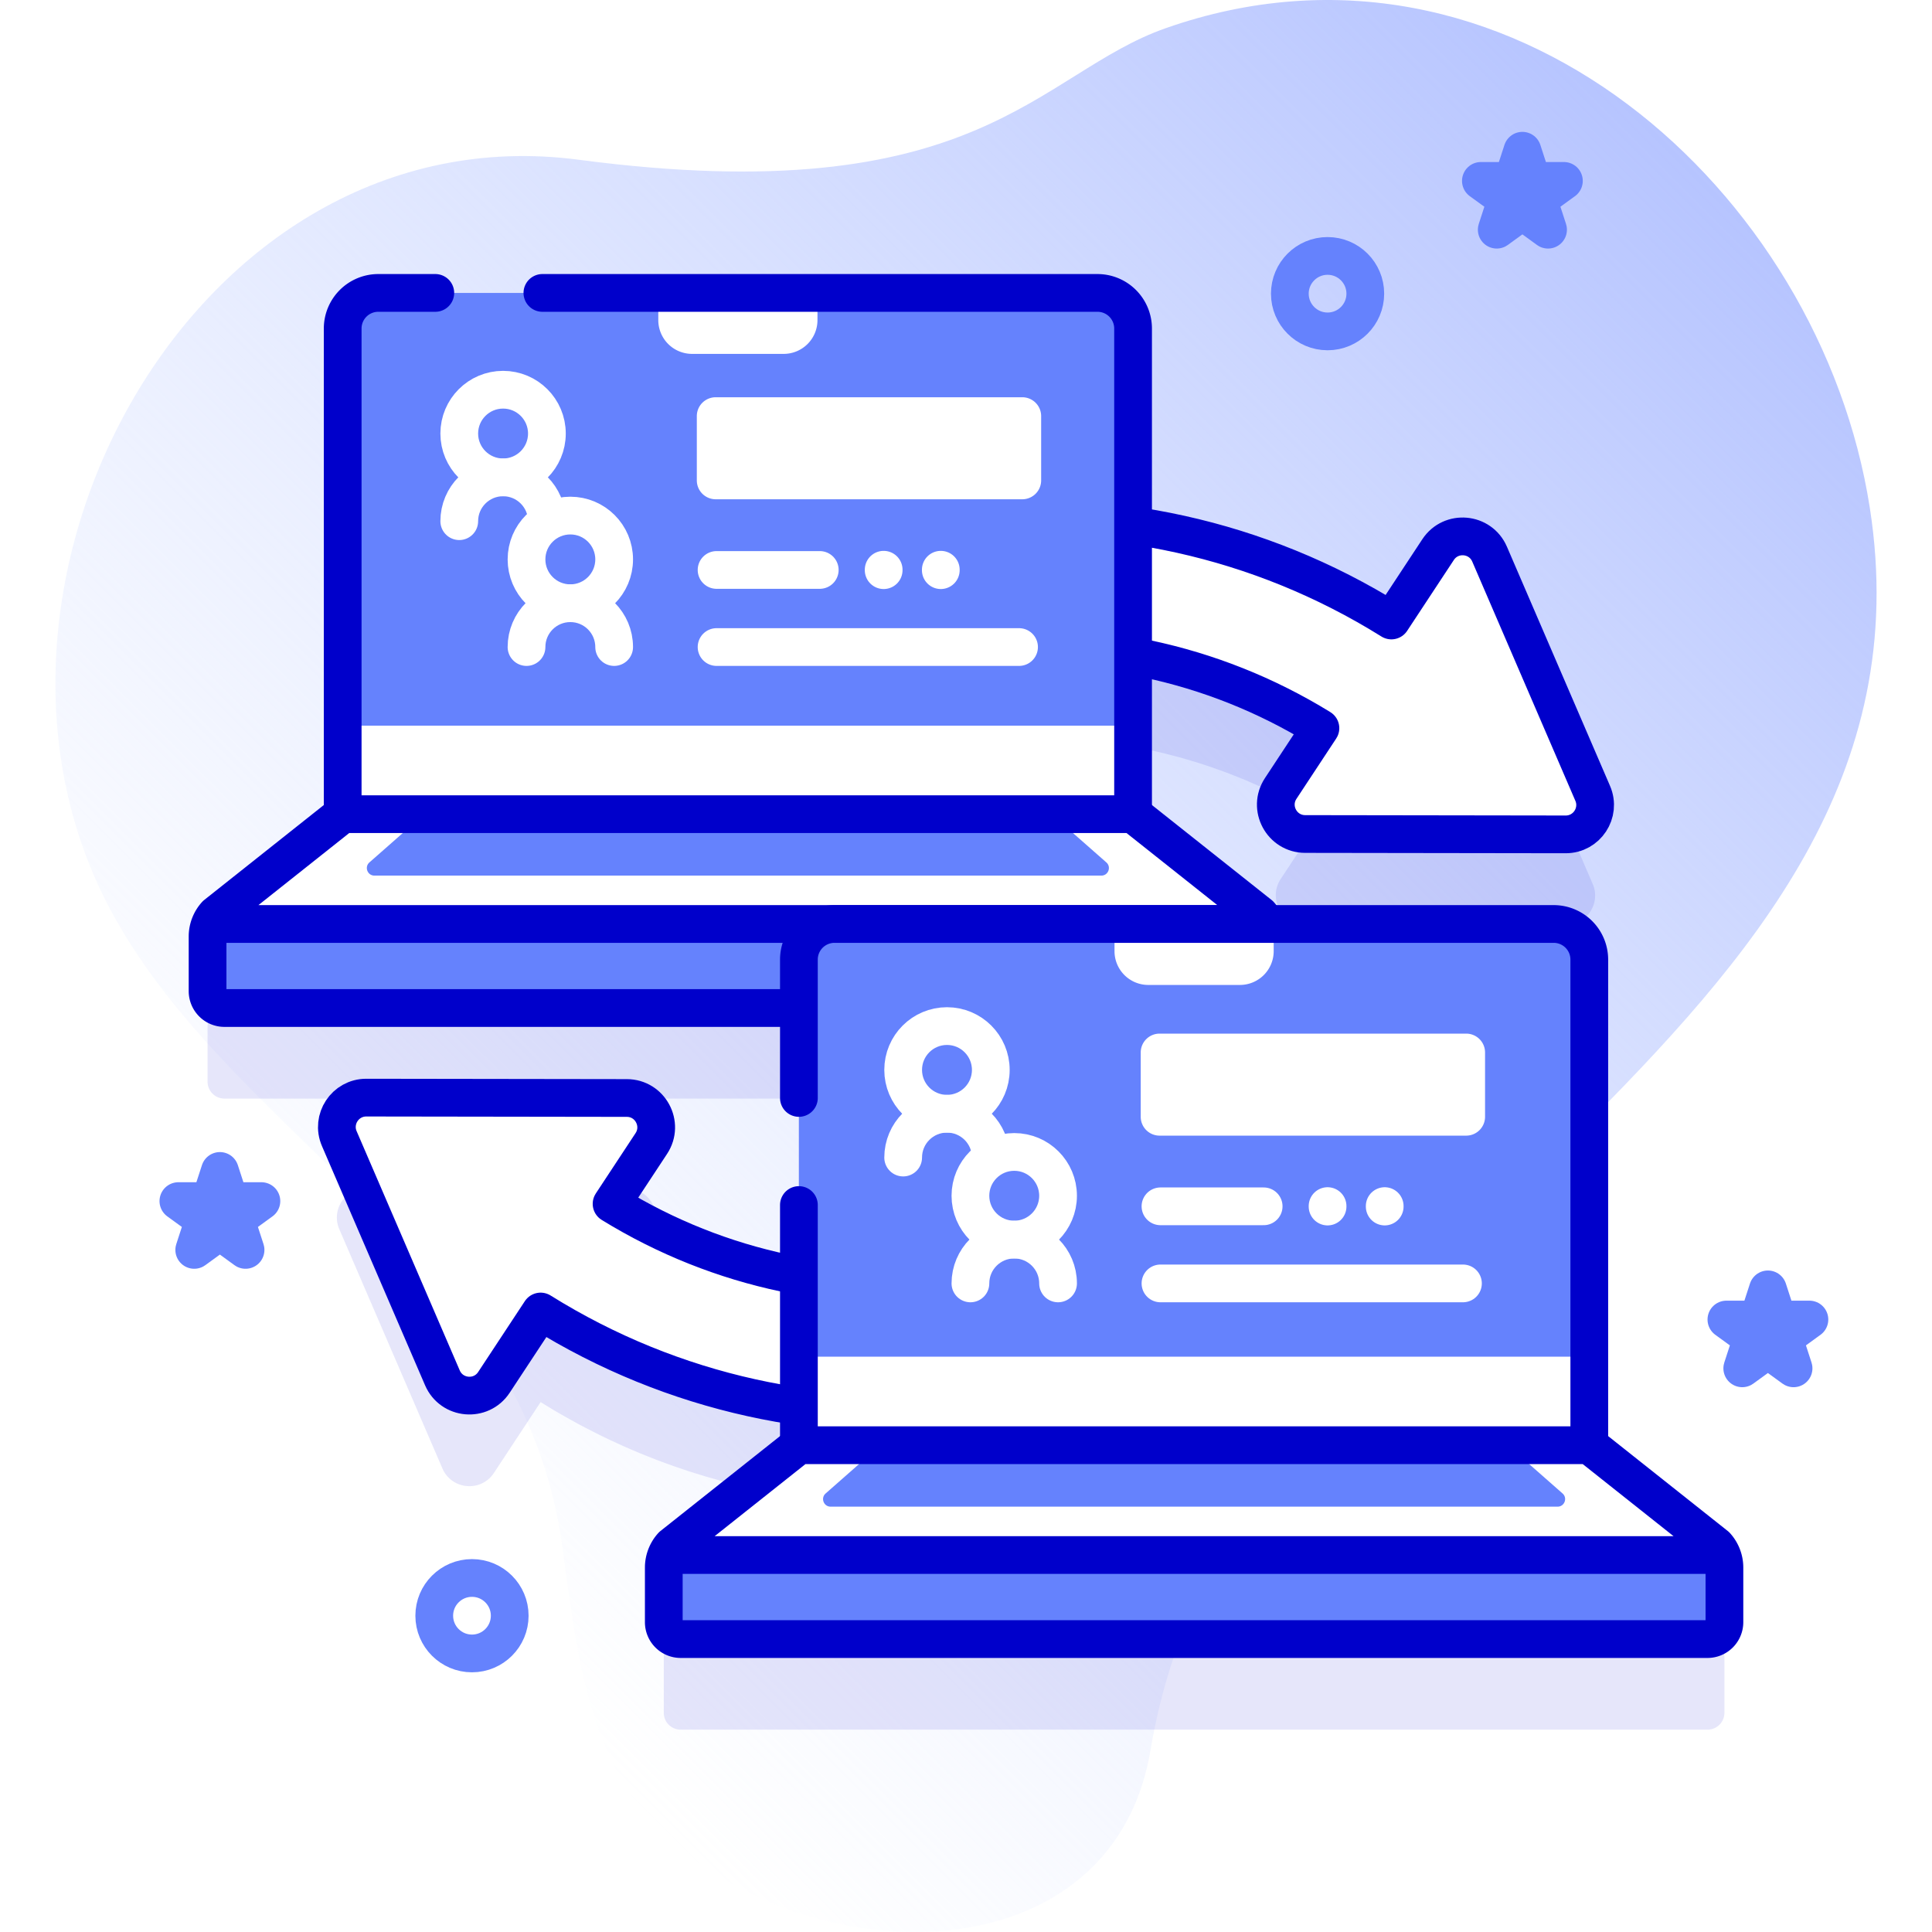
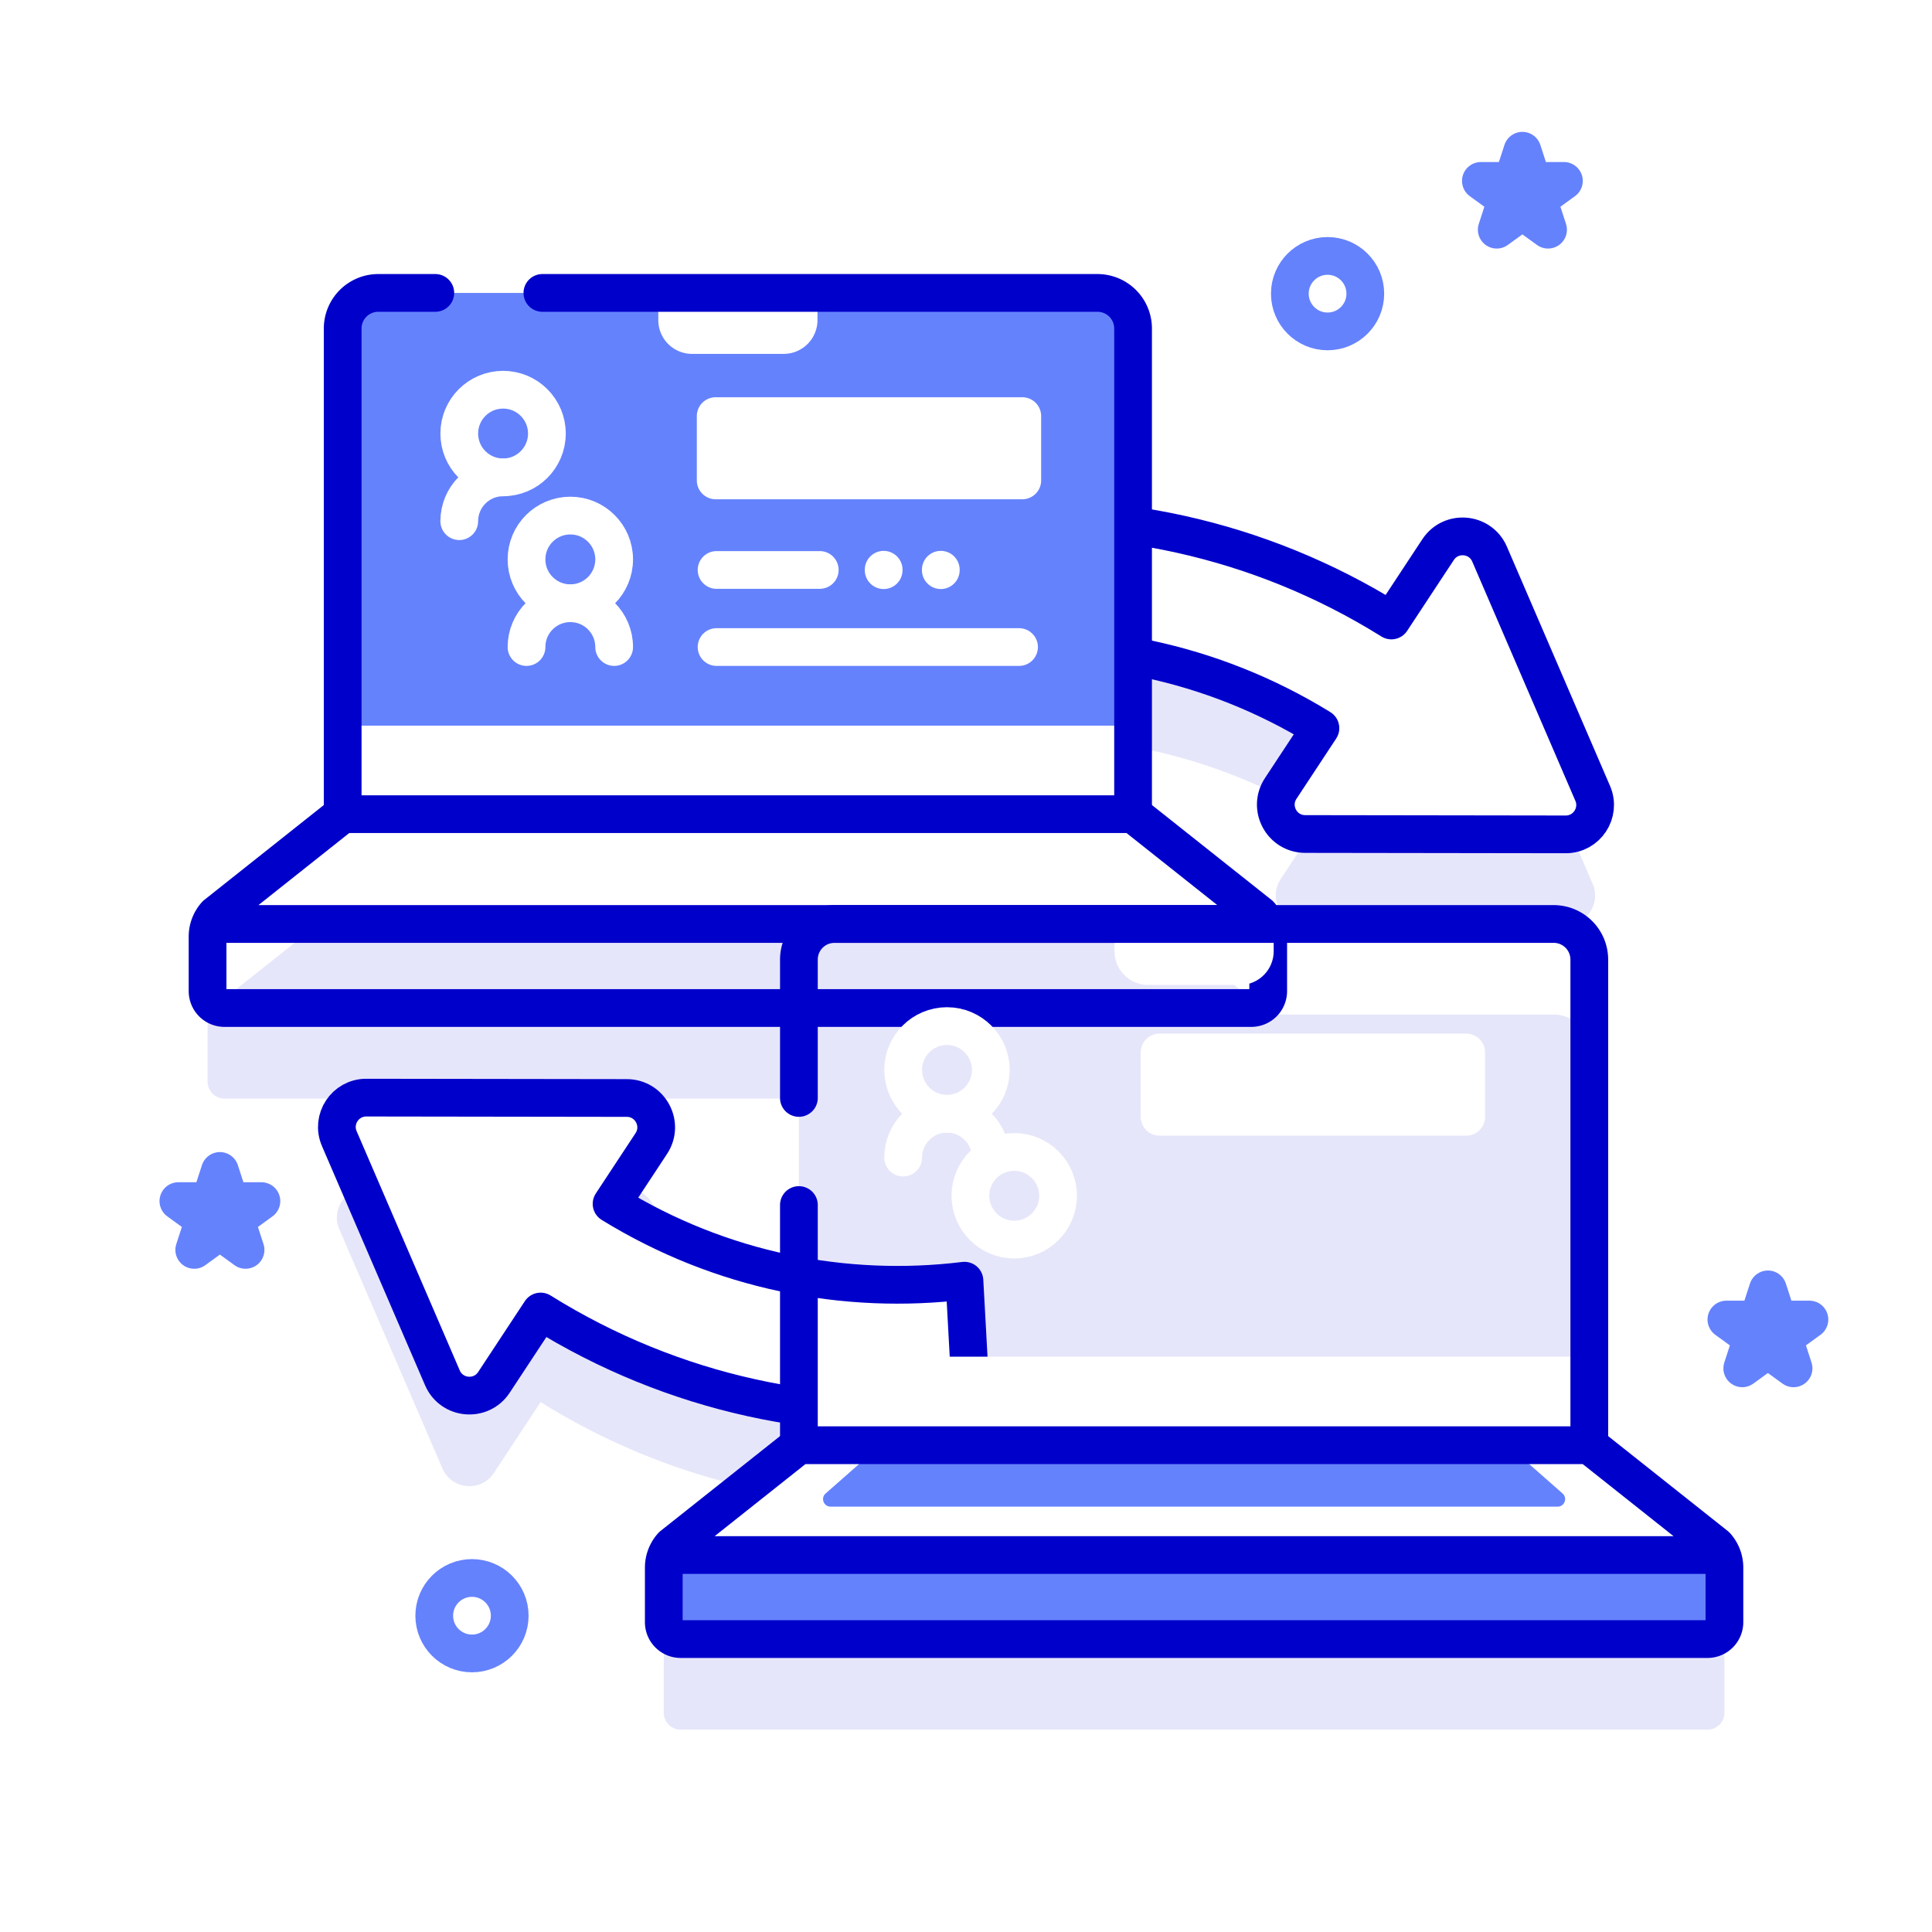
<svg xmlns="http://www.w3.org/2000/svg" version="1.1" width="512" height="512" x="0" y="0" viewBox="0 0 512 512" style="enable-background:new 0 0 512 512" xml:space="preserve">
  <defs>
    <linearGradient id="a" x1="74.607" x2="432.554" y1="384.586" y2="26.64" gradientUnits="userSpaceOnUse">
      <stop offset="0" style="stop-color:#D1DDFF;stop-opacity:0" stop-color="#d1ddff;stop-opacity:0" />
      <stop offset="1" style="stop-color:#B6C4FF" stop-color="#b6c4ff" />
    </linearGradient>
  </defs>
  <g>
    <linearGradient id="a" x1="74.607" x2="432.554" y1="384.586" y2="26.64" gradientUnits="userSpaceOnUse">
      <stop offset="0" style="stop-color:#D1DDFF;stop-opacity:0" stop-color="#d1ddff;stop-opacity:0" />
      <stop offset="1" style="stop-color:#B6C4FF" stop-color="#b6c4ff" />
    </linearGradient>
-     <path d="M495.51 134.513C482.382 50.528 399.464-24.323 308.926 7.47 274.87 19.429 259.56 56.328 153.398 42.337 51.391 28.895-17.511 156.484 30.061 242.57c32.967 59.656 108.287 90.386 118.892 166.884 3.525 25.426 6.16 53.177 23.149 72.425 36.102 40.903 122.218 44.991 132.806-18.147C327.804 327.198 517.724 276.62 495.51 134.513z" style="" fill="url(&quot;#a&quot;)" />
    <path d="M456.322 436.101a8.525 8.525 0 0 0-1.562-2.454l-33.58-26.648V278.302c0-5.217-4.23-9.438-9.438-9.438H335.42v-.001a8.525 8.525 0 0 0-1.562-2.454l-33.58-26.648v-41.874a143.99 143.99 0 0 1 49.65 19.083l-10.53 15.981c-3.408 5.171.296 12.059 6.489 12.067l69.036.099c5.6.008 9.377-5.723 7.16-10.866l-27.326-63.398c-2.451-5.688-10.241-6.373-13.649-1.202l-12.377 18.783c-21.478-13.404-44.786-21.679-68.453-25.154v-52.217c0-5.217-4.23-9.438-9.438-9.438H100.25c-5.208 0-9.438 4.221-9.438 9.438v128.696h-.001L57.24 266.41a8.511 8.511 0 0 0-1.562 2.454 8.513 8.513 0 0 0-.669 3.312v14.483a4.475 4.475 0 0 0 4.47 4.479h152.236v70.974a143.974 143.974 0 0 1-49.643-19.082l10.53-15.981c3.408-5.171-.296-12.059-6.489-12.067l-69.036-.099c-5.6-.008-9.377 5.723-7.16 10.866l27.326 63.398c2.451 5.688 10.241 6.373 13.649 1.202l12.377-18.783c21.476 13.402 44.781 21.678 68.446 25.153V407h-.001l-33.572 26.648a8.511 8.511 0 0 0-1.562 2.454 8.513 8.513 0 0 0-.669 3.312v14.483a4.475 4.475 0 0 0 4.47 4.479h272.131a4.482 4.482 0 0 0 4.479-4.479v-14.483a8.533 8.533 0 0 0-.669-3.313z" style="opacity:0.1;" fill="#0000CB" data-original="#0000cb" />
    <path d="m422.083 210.253-27.326-63.398c-2.451-5.688-10.241-6.373-13.649-1.202l-12.377 18.783c-35.299-22.029-75.539-30.232-114.197-25.977l1.876 34.145c31.576-3.878 64.567 2.536 93.517 20.368l-10.53 15.981c-3.408 5.171.296 12.059 6.489 12.067l69.036.099c5.601.008 9.377-5.723 7.161-10.866z" style="" fill="#FFFFFF" data-original="#ffffff" />
    <path d="m422.083 210.253-27.326-63.398c-2.451-5.688-10.241-6.373-13.649-1.202l-12.377 18.783c-35.299-22.029-75.539-30.232-114.197-25.977l1.876 34.145c31.576-3.878 64.567 2.536 93.517 20.368l-10.53 15.981c-3.408 5.171.296 12.059 6.489 12.067l69.036.099c5.601.008 9.377-5.723 7.161-10.866z" style="stroke-linecap: round; stroke-linejoin: round; stroke-miterlimit: 10;" fill="none" stroke="#0000CB" stroke-width="10px" stroke-linecap="round" stroke-linejoin="round" stroke-miterlimit="10" data-original="#0000cb" />
    <path d="m89.917 301.747 27.326 63.398c2.451 5.688 10.241 6.373 13.649 1.202l12.377-18.783c35.299 22.029 75.539 30.232 114.197 25.977l-1.876-34.145c-31.576 3.878-64.567-2.536-93.517-20.368l10.53-15.981c3.408-5.171-.296-12.059-6.489-12.067l-69.036-.099c-5.601-.007-9.377 5.723-7.161 10.866z" style="" fill="#FFFFFF" data-original="#ffffff" />
    <path d="m89.917 301.747 27.326 63.398c2.451 5.688 10.241 6.373 13.649 1.202l12.377-18.783c35.299 22.029 75.539 30.232 114.197 25.977l-1.876-34.145c-31.576 3.878-64.567-2.536-93.517-20.368l10.53-15.981c3.408-5.171-.296-12.059-6.489-12.067l-69.036-.099c-5.601-.007-9.377 5.723-7.161 10.866z" style="stroke-linecap: round; stroke-linejoin: round; stroke-miterlimit: 10;" fill="none" stroke="#0000CB" stroke-width="10px" stroke-linecap="round" stroke-linejoin="round" stroke-miterlimit="10" data-original="#0000cb" />
    <path d="M300.278 87.065v132.697H90.813V87.065c0-5.217 4.23-9.438 9.438-9.438h190.59c5.207 0 9.437 4.222 9.437 9.438z" style="" fill="#6582FD" data-original="#6582fd" />
    <path d="M90.816 192.303h209.461v27.456H90.816zM207.685 93.784h-24.277a8.953 8.953 0 0 1-8.953-8.953v-7.205h42.183v7.205a8.953 8.953 0 0 1-8.953 8.953z" style="" fill="#FFFFFF" data-original="#ffffff" />
    <path d="M115.358 77.626h-15.105a9.438 9.438 0 0 0-9.438 9.438v132.695h209.461V87.064a9.438 9.438 0 0 0-9.438-9.438H143.741" style="stroke-linecap: round; stroke-linejoin: round; stroke-miterlimit: 10;" fill="none" stroke="#0000CB" stroke-width="10px" stroke-linecap="round" stroke-linejoin="round" stroke-miterlimit="10" data-original="#0000cb" />
    <path d="M335.42 244.864H55.678a8.511 8.511 0 0 1 1.562-2.454l33.572-26.649h209.465l33.581 26.649a8.519 8.519 0 0 1 1.562 2.454z" style="" fill="#FFFFFF" data-original="#ffffff" />
-     <path d="m293.189 228.544-14.529-12.785H112.432l-14.529 12.785c-1.384 1.218-.523 3.501 1.321 3.501h192.644c1.844 0 2.706-2.283 1.321-3.501zM336.089 248.175v14.483a4.482 4.482 0 0 1-4.479 4.479H59.479a4.475 4.475 0 0 1-4.47-4.479v-14.483c0-1.15.232-2.274.669-3.312H335.42a8.539 8.539 0 0 1 .669 3.312z" style="" fill="#6582FD" data-original="#6582fd" />
    <path d="M55.678 244.864H335.42M336.089 248.175v14.483a4.482 4.482 0 0 1-4.479 4.479H59.479a4.475 4.475 0 0 1-4.47-4.479v-14.483c0-1.15.232-2.274.669-3.312a8.511 8.511 0 0 1 1.562-2.454l33.572-26.649h209.465l33.581 26.649a8.508 8.508 0 0 1 1.561 2.454 8.521 8.521 0 0 1 .67 3.312z" style="stroke-linecap: round; stroke-linejoin: round; stroke-miterlimit: 10;" fill="none" stroke="#0000CB" stroke-width="10px" stroke-linecap="round" stroke-linejoin="round" stroke-miterlimit="10" data-original="#0000cb" />
-     <path d="M421.18 254.302V387H211.715V254.302c0-5.217 4.23-9.438 9.438-9.438h190.59c5.207.001 9.437 4.222 9.437 9.438z" style="" fill="#6582FD" data-original="#6582fd" />
    <path d="M211.717 359.54h209.461v27.456H211.717zM328.587 261.021H304.31a8.953 8.953 0 0 1-8.953-8.953v-7.205h42.183v7.205a8.954 8.954 0 0 1-8.953 8.953z" style="" fill="#FFFFFF" data-original="#ffffff" />
    <path d="M211.717 319.348v67.648h209.461V254.301a9.438 9.438 0 0 0-9.438-9.438H221.155a9.438 9.438 0 0 0-9.438 9.438v36.663" style="stroke-linecap: round; stroke-linejoin: round; stroke-miterlimit: 10;" fill="none" stroke="#0000CB" stroke-width="10px" stroke-linecap="round" stroke-linejoin="round" stroke-miterlimit="10" data-original="#0000cb" />
    <path d="M456.322 412.101H176.58a8.511 8.511 0 0 1 1.562-2.454l33.572-26.648h209.465l33.581 26.648a8.519 8.519 0 0 1 1.562 2.454z" style="" fill="#FFFFFF" data-original="#ffffff" />
    <path d="m414.091 395.781-14.529-12.785H233.334l-14.529 12.785c-1.384 1.218-.523 3.501 1.321 3.501H412.77c1.844 0 2.706-2.283 1.321-3.501zM456.991 415.412v14.483a4.482 4.482 0 0 1-4.479 4.479H180.381a4.475 4.475 0 0 1-4.47-4.479v-14.483c0-1.15.232-2.274.669-3.312h279.741a8.521 8.521 0 0 1 .67 3.312z" style="" fill="#6582FD" data-original="#6582fd" />
    <path d="M176.58 412.101h279.742M456.991 415.412v14.483a4.482 4.482 0 0 1-4.479 4.479H180.381a4.475 4.475 0 0 1-4.47-4.479v-14.483c0-1.15.232-2.274.669-3.312a8.511 8.511 0 0 1 1.562-2.454l33.572-26.648h209.465l33.581 26.648a8.532 8.532 0 0 1 1.562 2.454 8.539 8.539 0 0 1 .669 3.312z" style="stroke-linecap: round; stroke-linejoin: round; stroke-miterlimit: 10;" fill="none" stroke="#0000CB" stroke-width="10px" stroke-linecap="round" stroke-linejoin="round" stroke-miterlimit="10" data-original="#0000cb" />
    <circle cx="133.321" cy="114.892" r="11.613" style="stroke-linecap: round; stroke-linejoin: round; stroke-miterlimit: 10;" fill="none" stroke="#FFFFFF" stroke-width="10px" stroke-linecap="round" stroke-linejoin="round" stroke-miterlimit="10" data-original="#ffffff" />
-     <path d="M121.707 138.119c0-6.414 5.199-11.613 11.613-11.613s11.613 5.199 11.613 11.613" style="stroke-linecap: round; stroke-linejoin: round; stroke-miterlimit: 10;" fill="none" stroke="#FFFFFF" stroke-width="10px" stroke-linecap="round" stroke-linejoin="round" stroke-miterlimit="10" data-original="#ffffff" />
+     <path d="M121.707 138.119c0-6.414 5.199-11.613 11.613-11.613" style="stroke-linecap: round; stroke-linejoin: round; stroke-miterlimit: 10;" fill="none" stroke="#FFFFFF" stroke-width="10px" stroke-linecap="round" stroke-linejoin="round" stroke-miterlimit="10" data-original="#ffffff" />
    <circle cx="151.144" cy="148.246" r="11.613" style="stroke-linecap: round; stroke-linejoin: round; stroke-miterlimit: 10;" fill="none" stroke="#FFFFFF" stroke-width="10px" stroke-linecap="round" stroke-linejoin="round" stroke-miterlimit="10" data-original="#ffffff" />
    <path d="M139.531 171.472c0-6.414 5.199-11.613 11.613-11.613s11.613 5.199 11.613 11.613M189.899 151.043h27.345M234.18 151.101v-.117M249.321 151.101v-.117M189.899 171.472h80.16" style="stroke-linecap: round; stroke-linejoin: round; stroke-miterlimit: 10;" fill="none" stroke="#FFFFFF" stroke-width="10px" stroke-linecap="round" stroke-linejoin="round" stroke-miterlimit="10" data-original="#ffffff" />
    <path d="M270.916 132.312h-81.252a5 5 0 0 1-5-5v-17.036a5 5 0 0 1 5-5h81.252a5 5 0 0 1 5 5v17.036a5 5 0 0 1-5 5z" style="" fill="#FFFFFF" data-original="#ffffff" />
    <circle cx="250.96" cy="283.536" r="11.613" style="stroke-linecap: round; stroke-linejoin: round; stroke-miterlimit: 10;" fill="none" stroke="#FFFFFF" stroke-width="10px" stroke-linecap="round" stroke-linejoin="round" stroke-miterlimit="10" data-original="#ffffff" />
    <path d="M239.347 306.763c0-6.414 5.199-11.613 11.613-11.613s11.613 5.199 11.613 11.613" style="stroke-linecap: round; stroke-linejoin: round; stroke-miterlimit: 10;" fill="none" stroke="#FFFFFF" stroke-width="10px" stroke-linecap="round" stroke-linejoin="round" stroke-miterlimit="10" data-original="#ffffff" />
    <circle cx="268.784" cy="316.89" r="11.613" style="stroke-linecap: round; stroke-linejoin: round; stroke-miterlimit: 10;" fill="none" stroke="#FFFFFF" stroke-width="10px" stroke-linecap="round" stroke-linejoin="round" stroke-miterlimit="10" data-original="#ffffff" />
-     <path d="M257.171 340.116c0-6.414 5.199-11.613 11.613-11.613s11.613 5.199 11.613 11.613M307.538 319.687h27.346M351.82 319.745v-.117M366.961 319.745v-.117M307.538 340.116h80.161" style="stroke-linecap: round; stroke-linejoin: round; stroke-miterlimit: 10;" fill="none" stroke="#FFFFFF" stroke-width="10px" stroke-linecap="round" stroke-linejoin="round" stroke-miterlimit="10" data-original="#ffffff" />
    <path d="M388.555 300.956h-81.252a5 5 0 0 1-5-5V278.92a5 5 0 0 1 5-5h81.252a5 5 0 0 1 5 5v17.036a5 5 0 0 1-5 5z" style="" fill="#FFFFFF" data-original="#ffffff" />
    <circle cx="351.82" cy="77.824" r="10" style="stroke-linecap: round; stroke-linejoin: round; stroke-miterlimit: 10;" fill="none" stroke="#6582FD" stroke-width="10px" stroke-linecap="round" stroke-linejoin="round" stroke-miterlimit="10" data-original="#6582fd" />
    <circle cx="125.08" cy="428.179" r="10" style="stroke-linecap: round; stroke-linejoin: round; stroke-miterlimit: 10;" fill="none" stroke="#6582FD" stroke-width="10px" stroke-linecap="round" stroke-linejoin="round" stroke-miterlimit="10" data-original="#6582fd" />
    <path d="m58.275 310.313 2.597 7.992h8.403l-6.798 4.94 2.597 7.992-6.799-4.94-6.798 4.94 2.597-7.992-6.799-4.94h8.403zM468.515 341.698l2.597 7.992h8.403l-6.798 4.939 2.596 7.992-6.798-4.939-6.798 4.939 2.596-7.992-6.798-4.939h8.403zM403.451 39.946l2.597 7.992h8.403l-6.798 4.94 2.596 7.992-6.798-4.94-6.798 4.94 2.596-7.992-6.798-4.94h8.403z" style="stroke-linecap: round; stroke-linejoin: round; stroke-miterlimit: 10;" fill="none" stroke="#6582FD" stroke-width="10px" stroke-linecap="round" stroke-linejoin="round" stroke-miterlimit="10" data-original="#6582fd" />
  </g>
</svg>